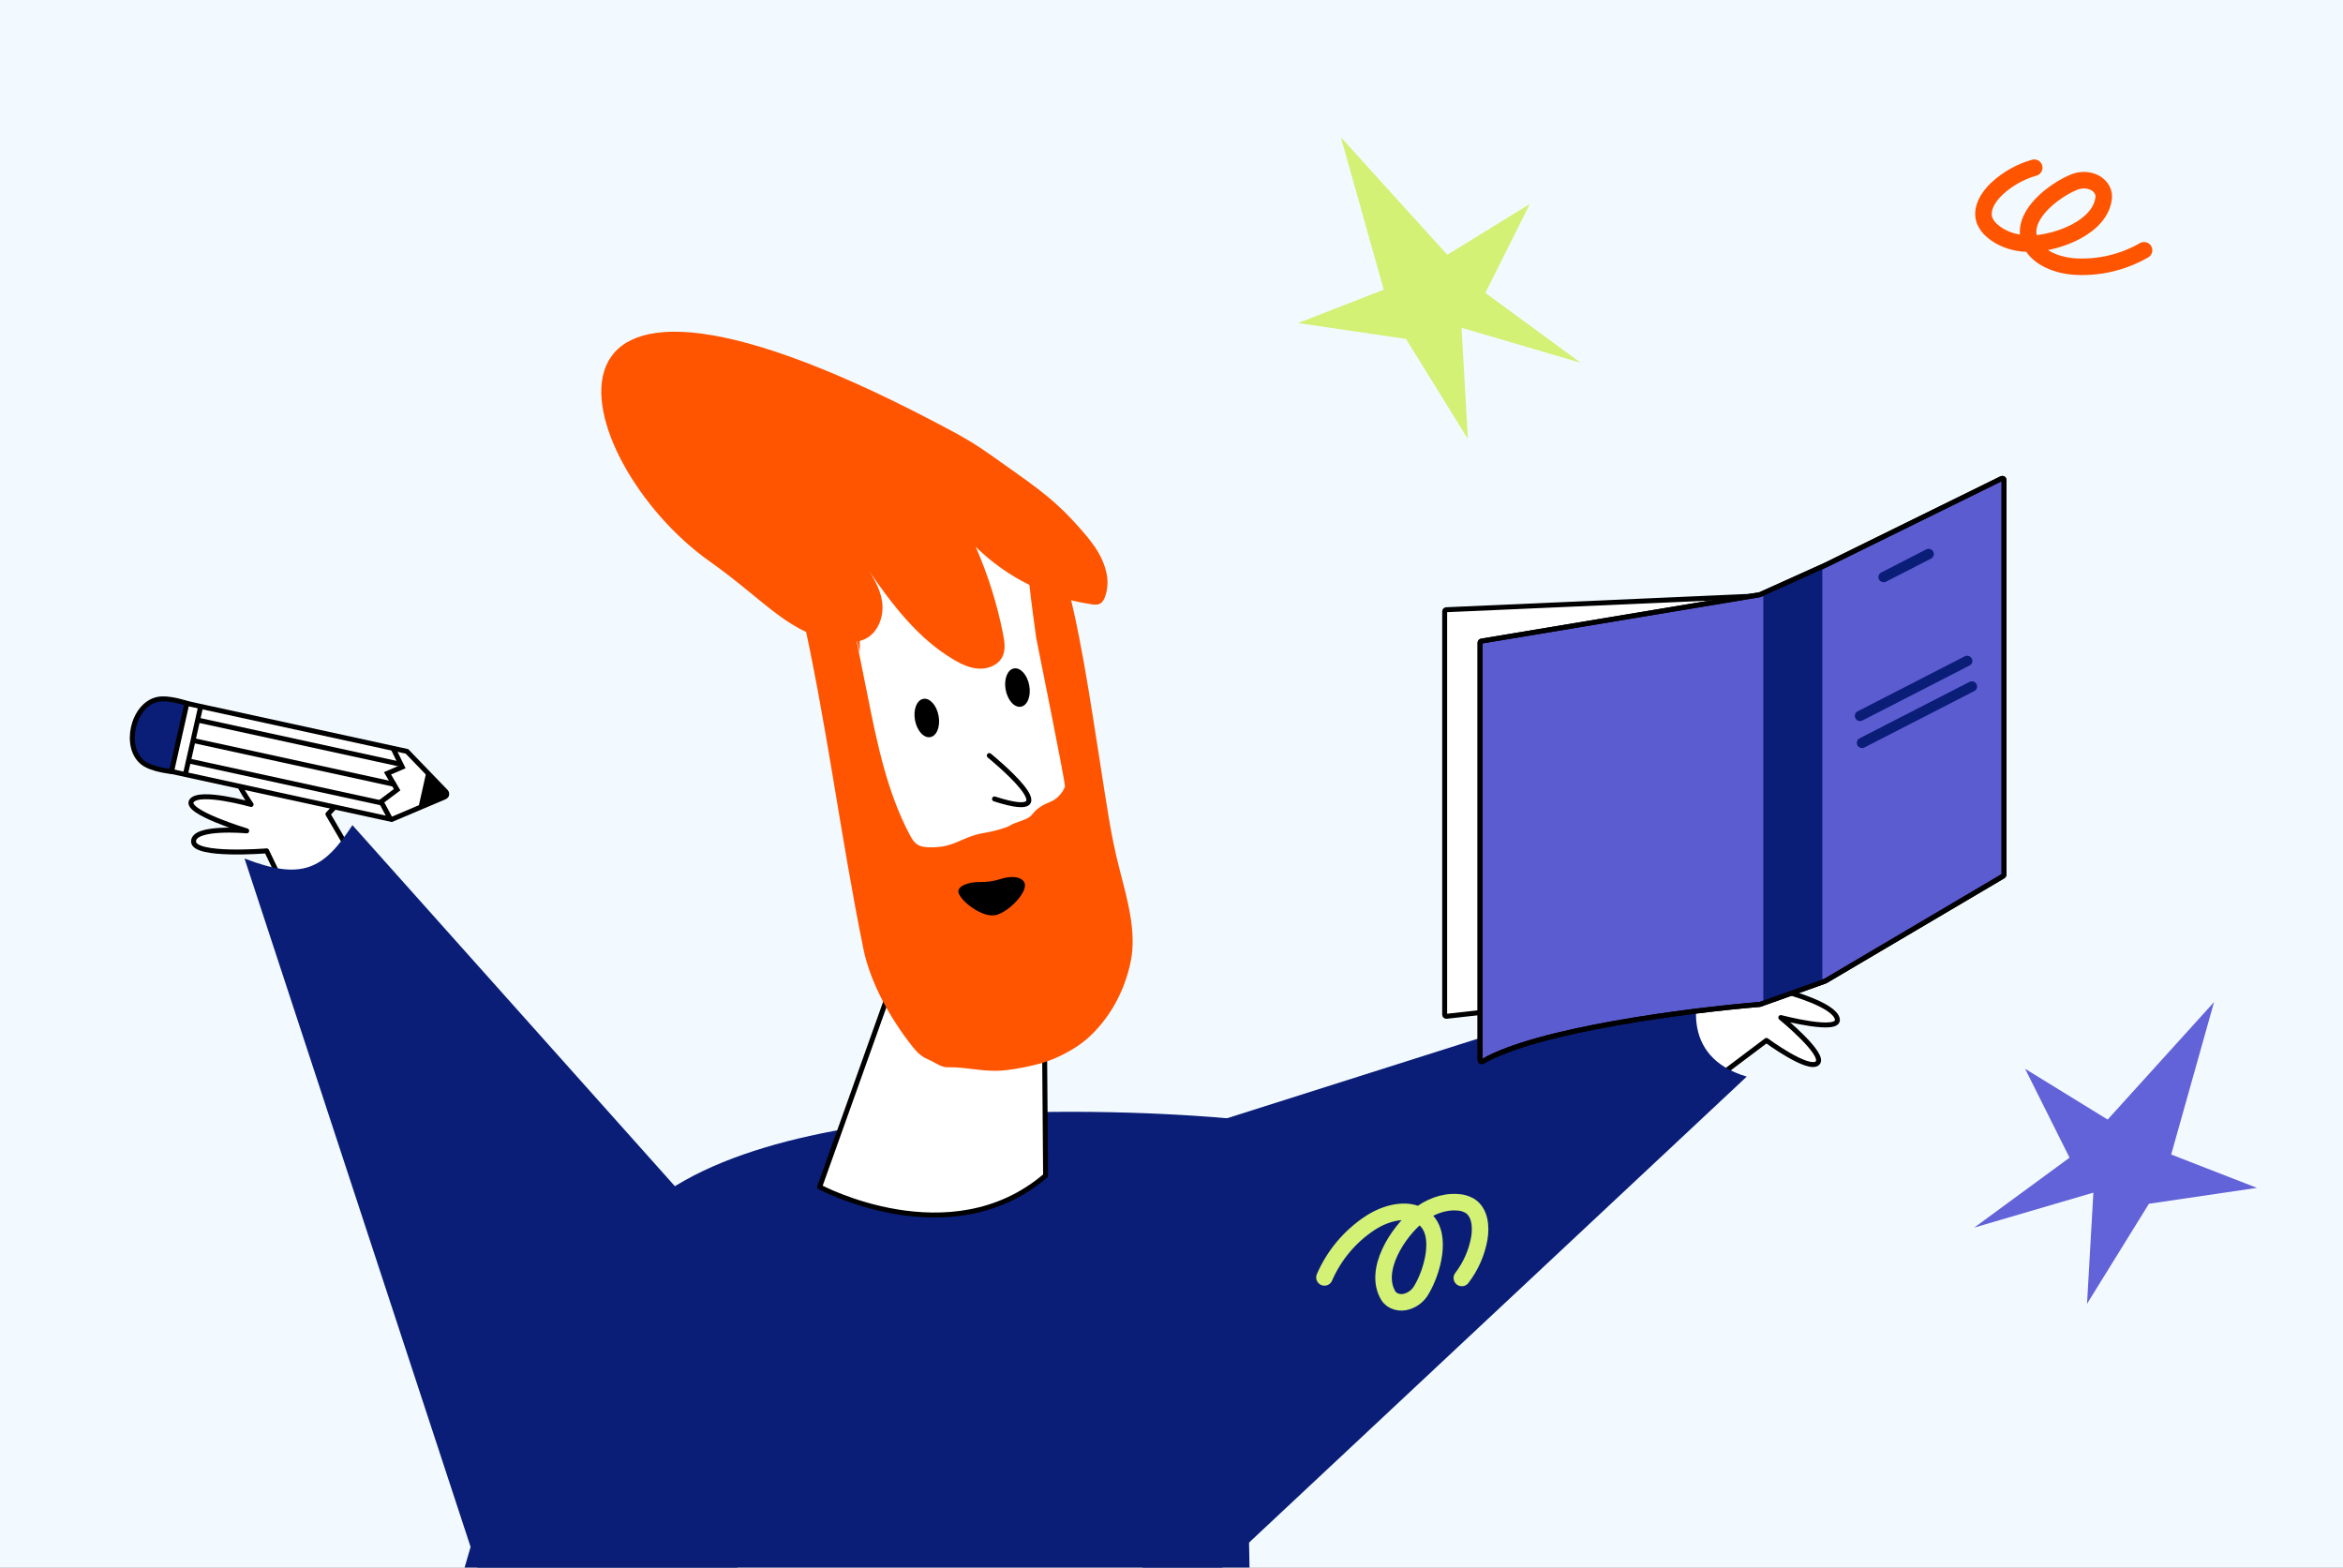
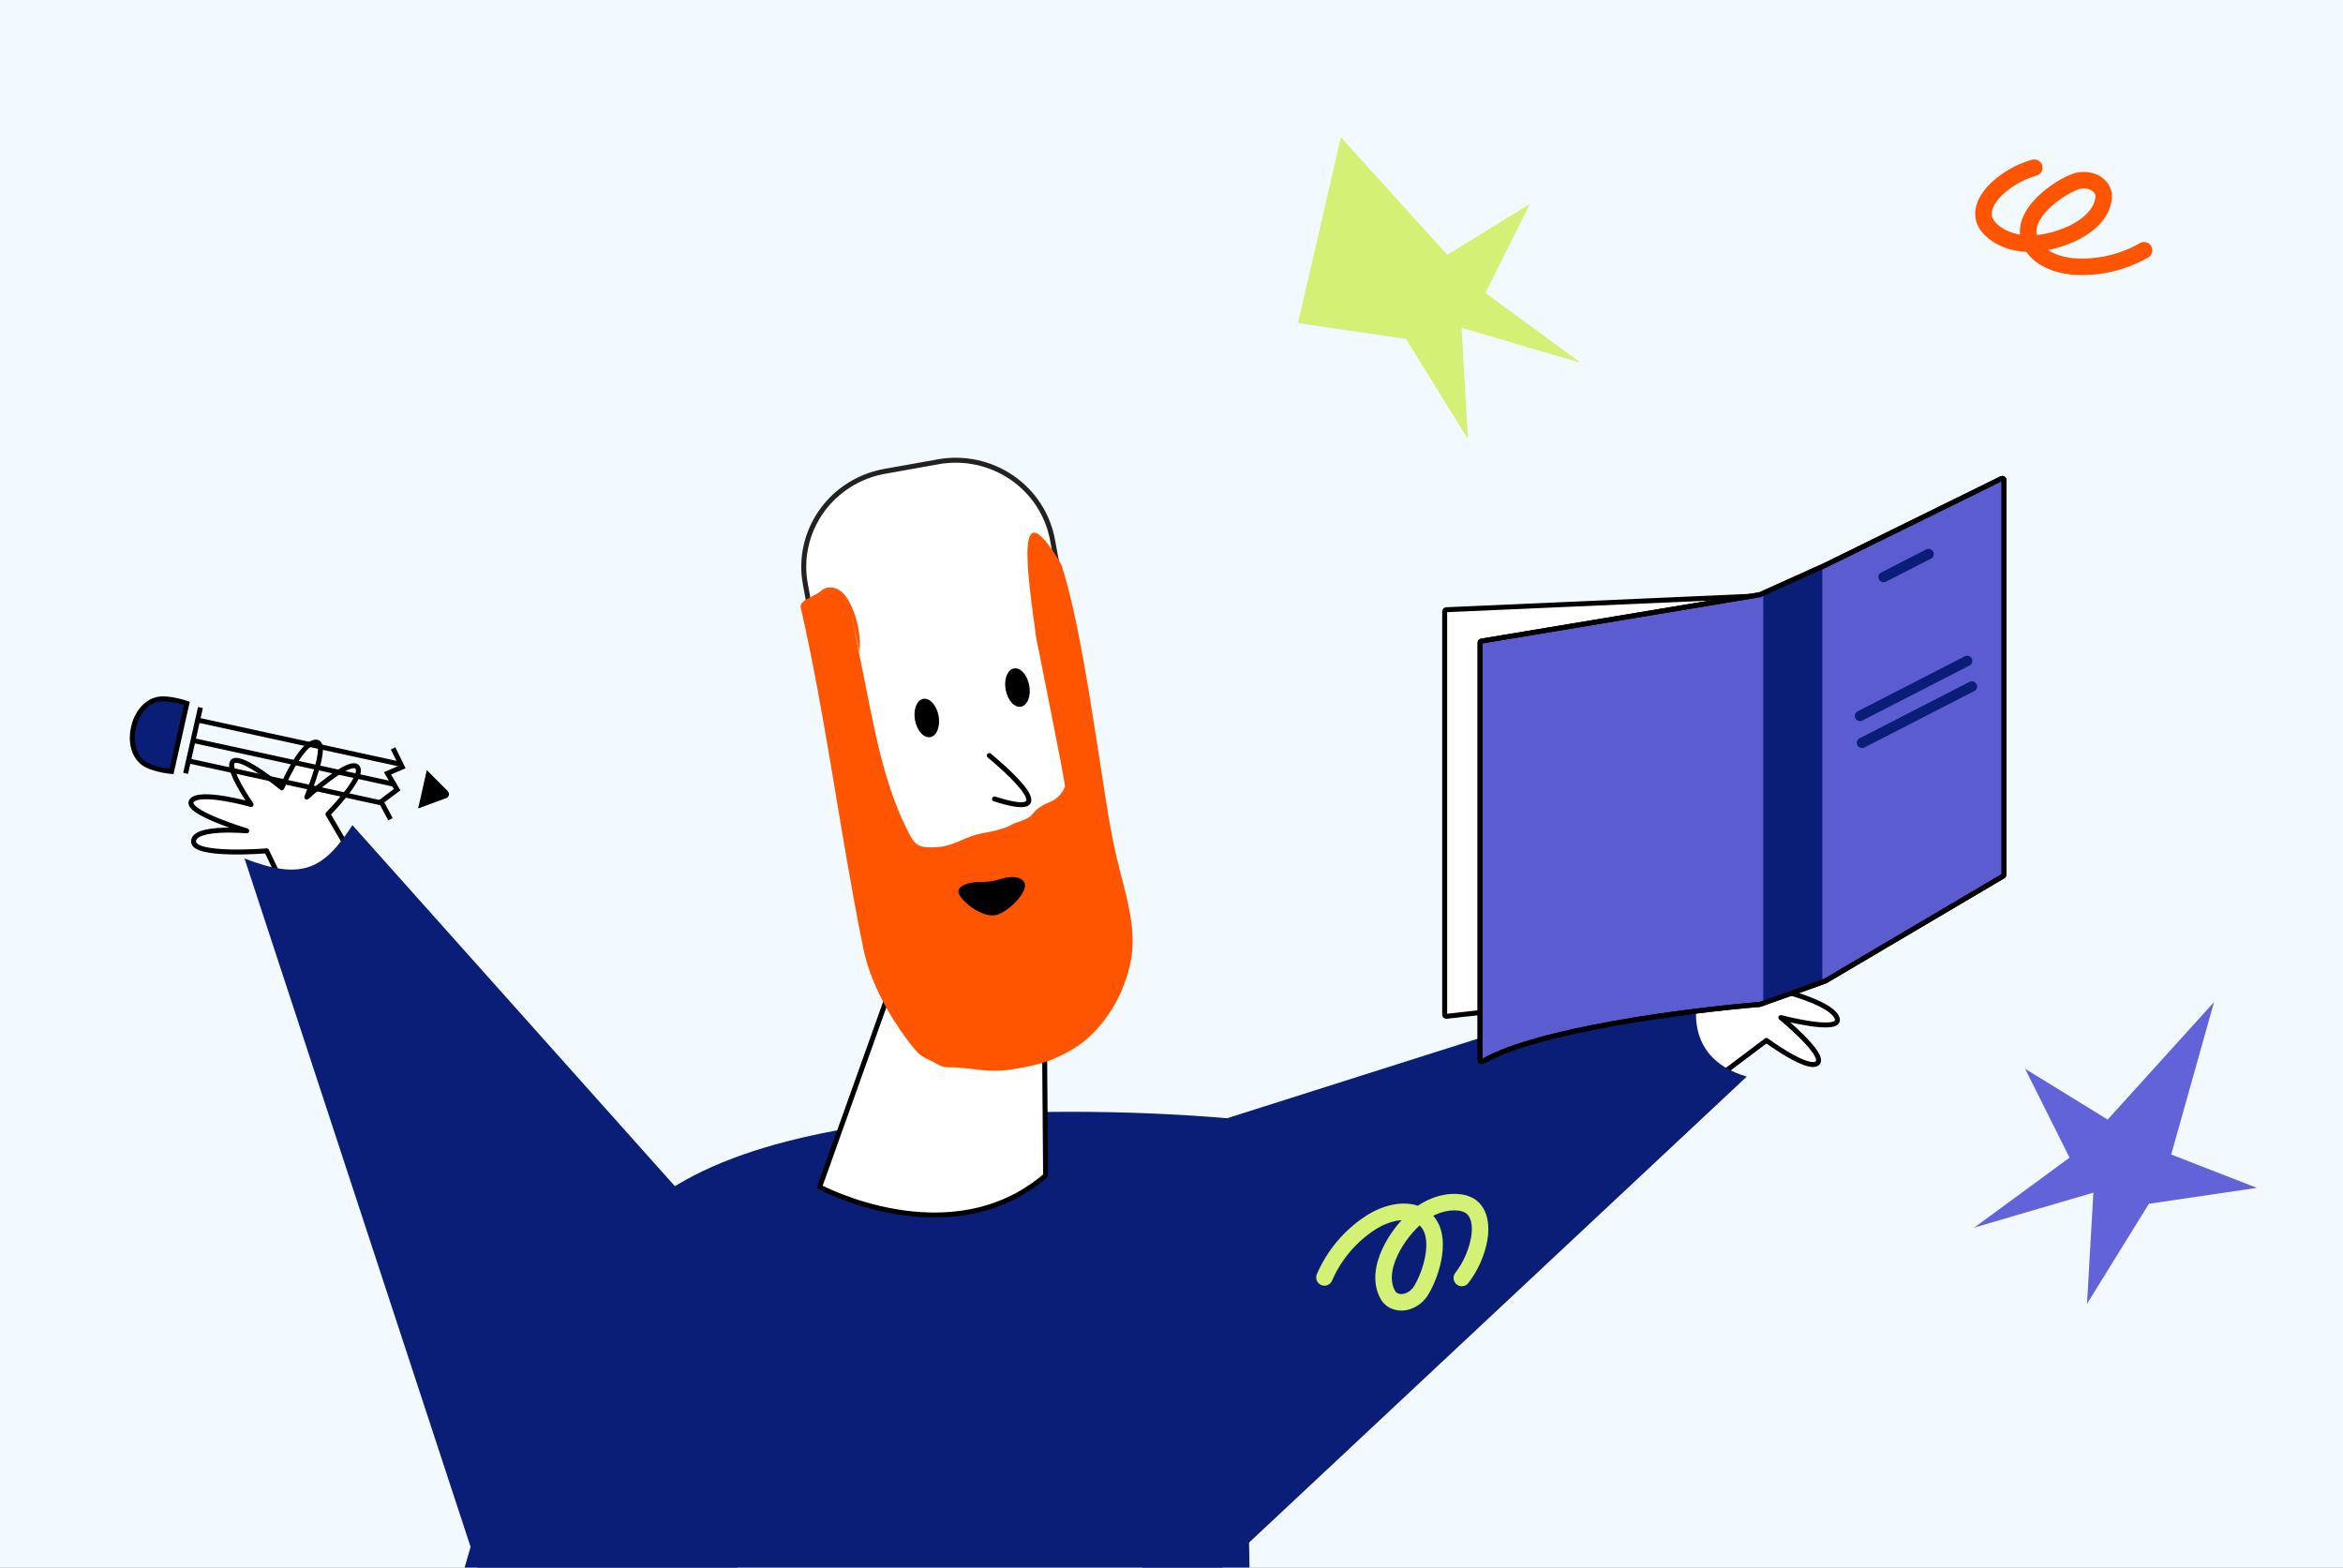
<svg xmlns="http://www.w3.org/2000/svg" width="1417" height="948" viewBox="0 0 1417 948" fill="none">
  <rect x="0" y="0" width="1417" height="948" fill="#808080" stroke="none" />
  <g clip-path="url(#clip0_1320_542)">
    <rect width="1417" height="948" fill="#F3FAFF" />
    <path d="M745.234 676.557C745.234 676.557 490.183 650.79 394.422 726.969C294.206 819.706 257.747 1049.09 257.747 1049.09C257.747 1049.09 594.314 1028.34 745.215 1106.66C769.933 1119.49 745.234 676.557 745.234 676.557Z" fill="#0A1E78" />
    <path d="M1026.57 660.599L1003.85 619.525L1041.08 595.902C1041.08 595.902 1031.67 553.181 1041.08 552C1050.5 550.818 1051.69 582.559 1051.69 582.559C1051.69 582.559 1058.26 543.939 1065.61 547.638C1072.95 551.337 1068.1 583.071 1068.1 583.071C1068.1 583.071 1089.44 564.205 1093.27 569.324C1097.1 574.444 1080.68 599.895 1080.68 599.895C1080.68 599.895 1109.2 607.429 1111.16 616.164C1113.12 624.9 1076.99 615.371 1076.99 615.371C1076.99 615.371 1104.52 637.877 1099.15 642.93C1093.79 647.984 1068.29 629.204 1068.29 629.204L1026.57 660.599Z" fill="white" stroke="black" stroke-width="3" stroke-miterlimit="10" stroke-linejoin="round" />
    <path d="M224.508 537.161L180.189 553.993L161.255 514.563C161.255 514.563 117.011 518.186 117.049 508.842C117.086 499.499 149.202 502.466 149.202 502.466C149.202 502.466 111.172 491.018 115.853 484.333C120.535 477.649 151.856 486.518 151.856 486.518C151.856 486.518 135.64 463.226 141.295 460.154C146.949 457.081 170.437 476.423 170.437 476.423C170.437 476.423 181.739 449.569 190.791 448.792C199.842 448.015 185.538 482.047 185.538 482.047C185.538 482.047 211.788 458.104 216.177 464.002C220.566 469.899 198.333 492.343 198.333 492.343L224.508 537.161Z" fill="white" stroke="black" stroke-width="3" stroke-miterlimit="10" stroke-linejoin="round" />
    <path d="M544.726 580.508L495.684 717.808C495.684 717.808 574.83 760.252 632.352 710.946L631.284 575.765L544.726 580.508Z" fill="white" stroke="black" stroke-width="3" stroke-linecap="round" stroke-linejoin="round" />
    <path d="M1033.45 583.816L727.24 680.973L683.86 999.849L1056.41 651.079C1015.59 639.121 1024.09 601.255 1033.45 583.816Z" fill="#0A1E78" />
    <path d="M567.322 279.292L535.072 285.039C519.525 287.81 505.731 296.546 496.725 309.324C487.718 322.103 484.237 337.877 487.047 353.178L529.257 583.043C532.848 602.548 544.164 619.849 560.717 631.139C577.27 642.428 597.703 646.783 617.523 643.244C637.346 639.711 654.933 628.573 666.417 612.281C677.9 595.988 682.339 575.875 678.756 556.367L636.546 326.502C633.736 311.201 624.865 297.628 611.885 288.768C598.905 279.908 582.879 276.487 567.332 279.258L567.322 279.292Z" fill="white" stroke="#222221" stroke-width="3" stroke-miterlimit="10" />
-     <path d="M577.704 261.765C585.223 265.831 592.474 270.358 599.415 275.318C622.548 291.825 635.383 299.853 650.575 316.655C658.711 325.679 666.994 334.902 669.369 347.488C670.208 351.97 669.841 356.592 668.305 360.894C667.693 362.605 666.75 364.339 665.105 365.149C663.588 365.889 661.784 365.702 660.125 365.449C633.604 361.521 609.067 349.34 590.109 330.691C597.474 347.535 602.994 365.104 606.574 383.102C607.554 387.883 608.369 393.104 606.081 397.445C603.552 402.252 597.616 404.632 592.092 404.379C586.567 404.125 581.435 401.685 576.709 398.888C555.235 386.187 539.901 365.94 525.669 345.497C529.385 351.177 532.509 357.194 533.483 363.819C534.833 373.023 530.75 383.686 521.911 386.984C517.623 388.588 512.875 388.3 508.318 387.813C477.674 384.535 463.883 364.023 429.364 339.631C343.346 278.862 298.284 111.005 577.704 261.765Z" fill="#FF5500" />
    <path d="M514.756 371.134L524.669 420.518C530.438 449.336 536.359 478.604 550.083 504.654C551.335 507.026 552.74 509.47 555.051 510.875C557.362 512.279 560.472 512.436 563.312 512.436C577.965 512.454 581.774 505.734 596.253 503.519C599.239 503.066 608.306 500.893 610.824 499.246C614.27 496.978 621.626 495.972 624.12 492.677C627.061 488.8 630.911 486.568 635.471 484.778C639.2 483.307 642.753 479.404 644.045 475.694C644.592 474.099 626.871 387.251 626.645 385.588C621.137 345.122 613.439 293.538 641.874 341.363C652.597 374.9 659.721 426.255 665.263 460.985C668.931 483.992 671.482 504.287 677.364 526.848C681.869 544.15 687.389 563.564 683.906 581.102C680.308 599.199 670.961 616.651 656.818 628.752C650.127 634.474 639.646 639.939 631.194 642.553C623.963 644.796 610.684 647.418 603.106 647.562C592.466 647.775 583.483 645.191 572.856 645.441C569.072 645.516 564.481 641.91 560.967 640.52C557.093 638.977 554.131 635.839 551.571 632.587C538.486 615.959 526.38 594.482 522.175 573.862C508.342 506.287 499.648 434.58 484.249 367.336C483.242 362.929 493.356 360.445 496.62 357.26C499.331 354.601 503.976 354.723 507.253 356.69C510.529 358.657 512.662 361.997 514.325 365.382C518.76 374.451 520.657 384.521 519.821 394.554" fill="#FF5500" />
    <path d="M562.604 445.785C558.658 446.479 554.52 441.859 553.362 435.465C552.203 429.072 554.462 423.326 558.408 422.632C562.354 421.938 566.493 426.558 567.651 432.951C568.81 439.345 566.55 445.09 562.604 445.785Z" fill="black" />
    <path d="M604.829 531.659C611.949 529.282 618.62 530.263 619.77 534.372C621.235 539.606 610.56 551.146 602.526 553.328C594.492 555.509 581.171 545.135 579.706 539.9C578.591 535.915 585.575 533.298 592.604 533.414C596.714 533.482 600.935 532.959 604.829 531.659Z" fill="black" />
    <path d="M617.432 427.382C613.486 428.076 609.347 423.456 608.189 417.063C607.03 410.67 609.289 404.924 613.235 404.23C617.181 403.536 621.32 408.156 622.478 414.549C623.637 420.943 621.378 426.688 617.432 427.382Z" fill="black" />
    <path d="M598.302 456.941C598.302 456.941 649.99 498.814 601.453 483.156" stroke="black" stroke-width="3" stroke-linecap="round" stroke-linejoin="round" />
-     <path d="M1055.77 585.66C1055.77 585.66 1042.28 538.04 1035.95 545.519C1029.62 552.996 1043.55 607.839 1043.55 607.839" fill="white" />
    <path d="M1055.77 585.66C1055.77 585.66 1042.28 538.04 1035.95 545.519C1029.62 552.996 1043.55 607.839 1043.55 607.839" stroke="#1D1D1B" stroke-width="3" stroke-miterlimit="10" />
    <path d="M213.145 499.006C195.872 525.558 182.81 532.77 147.881 519.178L325.518 1060.07L372.597 1032.45L528.682 852.317L213.145 499.006Z" fill="#0A1E78" />
    <path d="M873.709 613.621V369.731C873.709 369.196 874.131 368.756 874.665 368.732L1063.83 360.392C1064.44 360.365 1064.93 360.881 1064.87 361.486L1042.59 594.957C1042.55 595.428 1042.18 595.803 1041.71 595.856L874.821 614.615C874.228 614.681 873.709 614.218 873.709 613.621Z" fill="white" stroke="black" stroke-width="3" />
-     <path d="M236.861 495.567L103.066 466.413L112.319 425.244L246.114 454.398L269.593 478.739C270.564 479.745 270.216 481.416 268.921 481.965L236.861 495.567Z" fill="white" stroke="black" stroke-width="3" />
    <path d="M254.967 486.555L269.44 481.214C270.126 480.961 270.323 480.086 269.81 479.571L258.976 468.715L254.967 486.555Z" fill="black" stroke="black" stroke-width="3" />
    <path d="M236.158 495.417L230.497 484.827L240.167 477.577L234.352 467.673L243.251 463.854L237.745 452.578" stroke="black" stroke-width="3" />
    <path d="M113.014 425.397L103.761 466.566C103.761 466.566 92.203 465.54 86.649 461.398C74.36 452.234 80.216 426.176 95.284 422.973C102.095 421.525 113.014 425.397 113.014 425.397Z" fill="#0A1E78" stroke="black" stroke-width="3" />
    <path d="M112.274 467.703L121.218 427.906" stroke="black" stroke-width="3" />
    <path d="M231.743 485.814L114.672 460.304" stroke="black" stroke-width="3" />
    <path d="M241.466 462.026L120.214 435.605" stroke="black" stroke-width="3" />
    <path d="M237.998 474.226L117.444 447.957" stroke="black" stroke-width="3" stroke-linecap="round" />
    <path d="M1212 528.939V290.267C1212 289.526 1211.22 289.043 1210.56 289.369L1103.97 341.789L1064.48 359.586C1064.4 359.621 1064.32 359.646 1064.23 359.661L895.95 387.695C895.468 387.775 895.115 388.192 895.115 388.681V641.045C895.115 641.831 895.951 642.331 896.63 641.935C929.678 622.664 1021.63 610.942 1064.23 607.442C1064.32 607.435 1064.4 607.417 1064.48 607.387L1103.88 593.296C1103.94 593.275 1104 593.248 1104.05 593.216L1211.51 529.8C1211.81 529.62 1212 529.293 1212 528.939Z" fill="#5C5CD1" stroke="black" stroke-width="3" />
    <path d="M1066.41 359.567V604.889C1066.41 605.58 1067.09 606.063 1067.74 605.832L1101.43 593.891C1101.83 593.75 1102.1 593.372 1102.1 592.949V343.647C1102.1 342.913 1101.33 342.429 1100.67 342.742L1066.98 358.663C1066.63 358.829 1066.41 359.181 1066.41 359.567Z" fill="#0A1E78" />
    <path d="M1188.23 396.913L1123.44 430.182C1121.9 430.973 1121.31 432.856 1122.12 434.387C1122.93 435.917 1124.83 436.517 1126.37 435.726L1191.17 402.456C1192.71 401.665 1193.3 399.783 1192.49 398.252C1191.68 396.721 1189.77 396.121 1188.23 396.913Z" fill="#0A1E78" />
    <path d="M1164.92 332.256L1137.71 346.226C1136.17 347.017 1135.58 348.9 1136.39 350.43C1137.2 351.961 1139.11 352.561 1140.65 351.769L1167.86 337.799C1169.4 337.008 1169.99 335.126 1169.18 333.595C1168.37 332.064 1166.46 331.464 1164.92 332.256Z" fill="#0A1E78" />
    <path d="M1191.09 412.369L1124.64 446.489C1123.1 447.281 1122.51 449.163 1123.32 450.694C1124.13 452.225 1126.04 452.824 1127.58 452.033L1194.03 417.912C1195.57 417.121 1196.16 415.239 1195.35 413.708C1194.54 412.177 1192.63 411.578 1191.09 412.369Z" fill="#0A1E78" />
    <path d="M1212 528.939V290.267C1212 289.526 1211.22 289.043 1210.56 289.369L1103.97 341.789L1064.48 359.586C1064.4 359.621 1064.32 359.646 1064.23 359.661L895.95 387.695C895.468 387.775 895.115 388.192 895.115 388.681V641.045C895.115 641.831 895.951 642.331 896.63 641.935C929.678 622.664 1021.63 610.942 1064.23 607.442C1064.32 607.435 1064.4 607.417 1064.48 607.387L1103.88 593.296C1103.94 593.275 1104 593.248 1104.05 593.216L1211.51 529.8C1211.81 529.62 1212 529.293 1212 528.939Z" stroke="black" stroke-width="3" />
-     <path d="M883.92 198.25L887.76 265.48L850.31 204.971L785 195.37L836.86 175.2L810.93 83L875.28 154.07L925.22 123.34L898.33 177.12L955.95 219.38L883.92 198.25Z" fill="#D2F175" />
+     <path d="M883.92 198.25L887.76 265.48L850.31 204.971L785 195.37L810.93 83L875.28 154.07L925.22 123.34L898.33 177.12L955.95 219.38L883.92 198.25Z" fill="#D2F175" />
    <path d="M1266.03 721.25L1262.19 788.48L1299.64 727.971L1364.95 718.37L1313.09 698.2L1339.02 606L1274.67 677.07L1224.73 646.34L1251.62 700.12L1194 742.38L1266.03 721.25Z" fill="#6262D9" />
    <path d="M1296.68 151.353C1283.99 158.644 1269.46 162.07 1254.85 161.21C1242.78 160.482 1228.92 154.664 1226.79 142.784C1224.3 128.814 1242.52 115.109 1253.88 110.358C1257.49 108.696 1261.6 108.51 1265.33 109.839C1269.33 111.172 1272.7 115.118 1272.3 119.349C1270.63 137.336 1244.57 146.723 1229.31 147.355C1220.55 147.71 1211.45 145.351 1204.86 139.566C1202.89 137.945 1201.34 135.878 1200.33 133.537C1197.68 126.692 1202.3 119.187 1207.63 114.158C1214.06 108.182 1221.82 103.817 1230.26 101.418" stroke="#FF5500" stroke-width="10" stroke-miterlimit="10" stroke-linecap="round" />
    <path d="M801 772.518C806.81 759.092 816.417 747.657 828.64 739.618C838.75 732.988 853.34 729.368 862.15 737.618C872.5 747.328 866.08 769.208 859.81 779.808C857.915 783.293 854.731 785.899 850.94 787.068C846.94 788.388 841.88 787.238 839.67 783.608C830.26 768.188 845.54 745.088 857.4 735.458C864.21 729.938 872.92 726.388 881.66 727.088C884.205 727.212 886.684 727.942 888.89 729.218C895.11 733.118 895.89 741.898 894.62 749.118C893.035 757.752 889.427 765.888 884.09 772.858" stroke="#D2F175" stroke-width="10" stroke-miterlimit="10" stroke-linecap="round" />
  </g>
  <defs>
    <clipPath id="clip0_1320_542">
      <rect width="1417" height="948" fill="white" />
    </clipPath>
  </defs>
</svg>